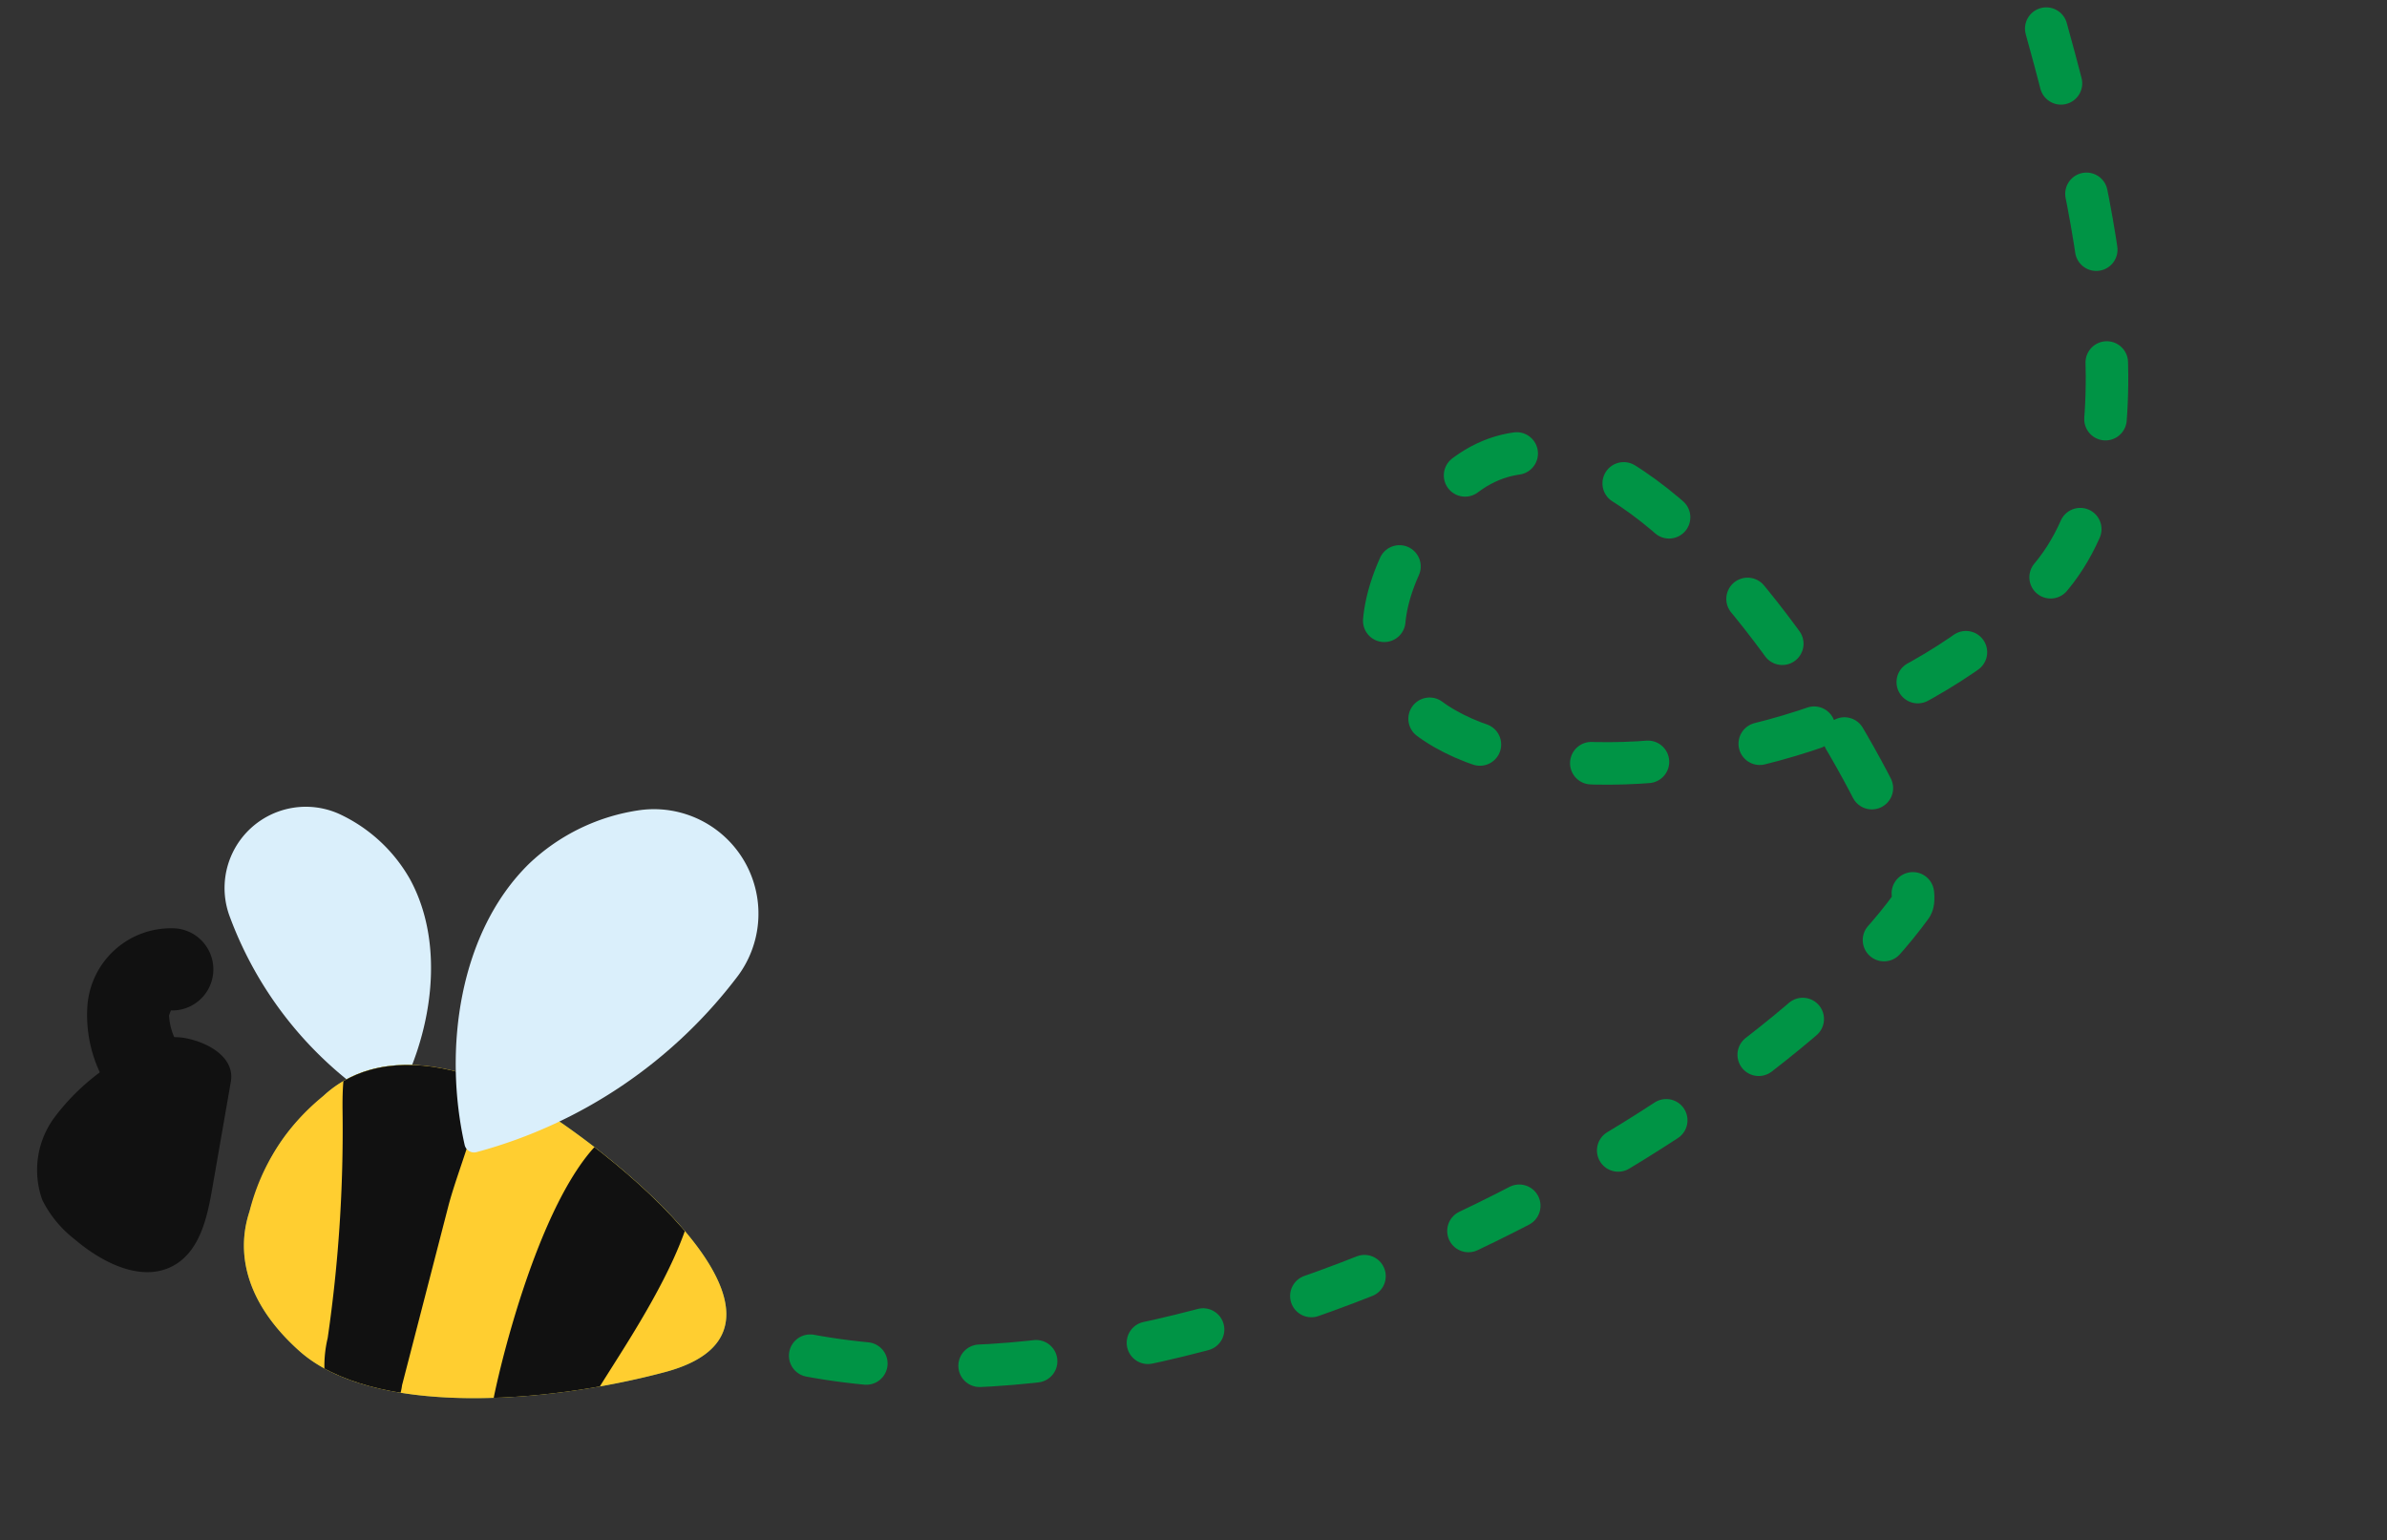
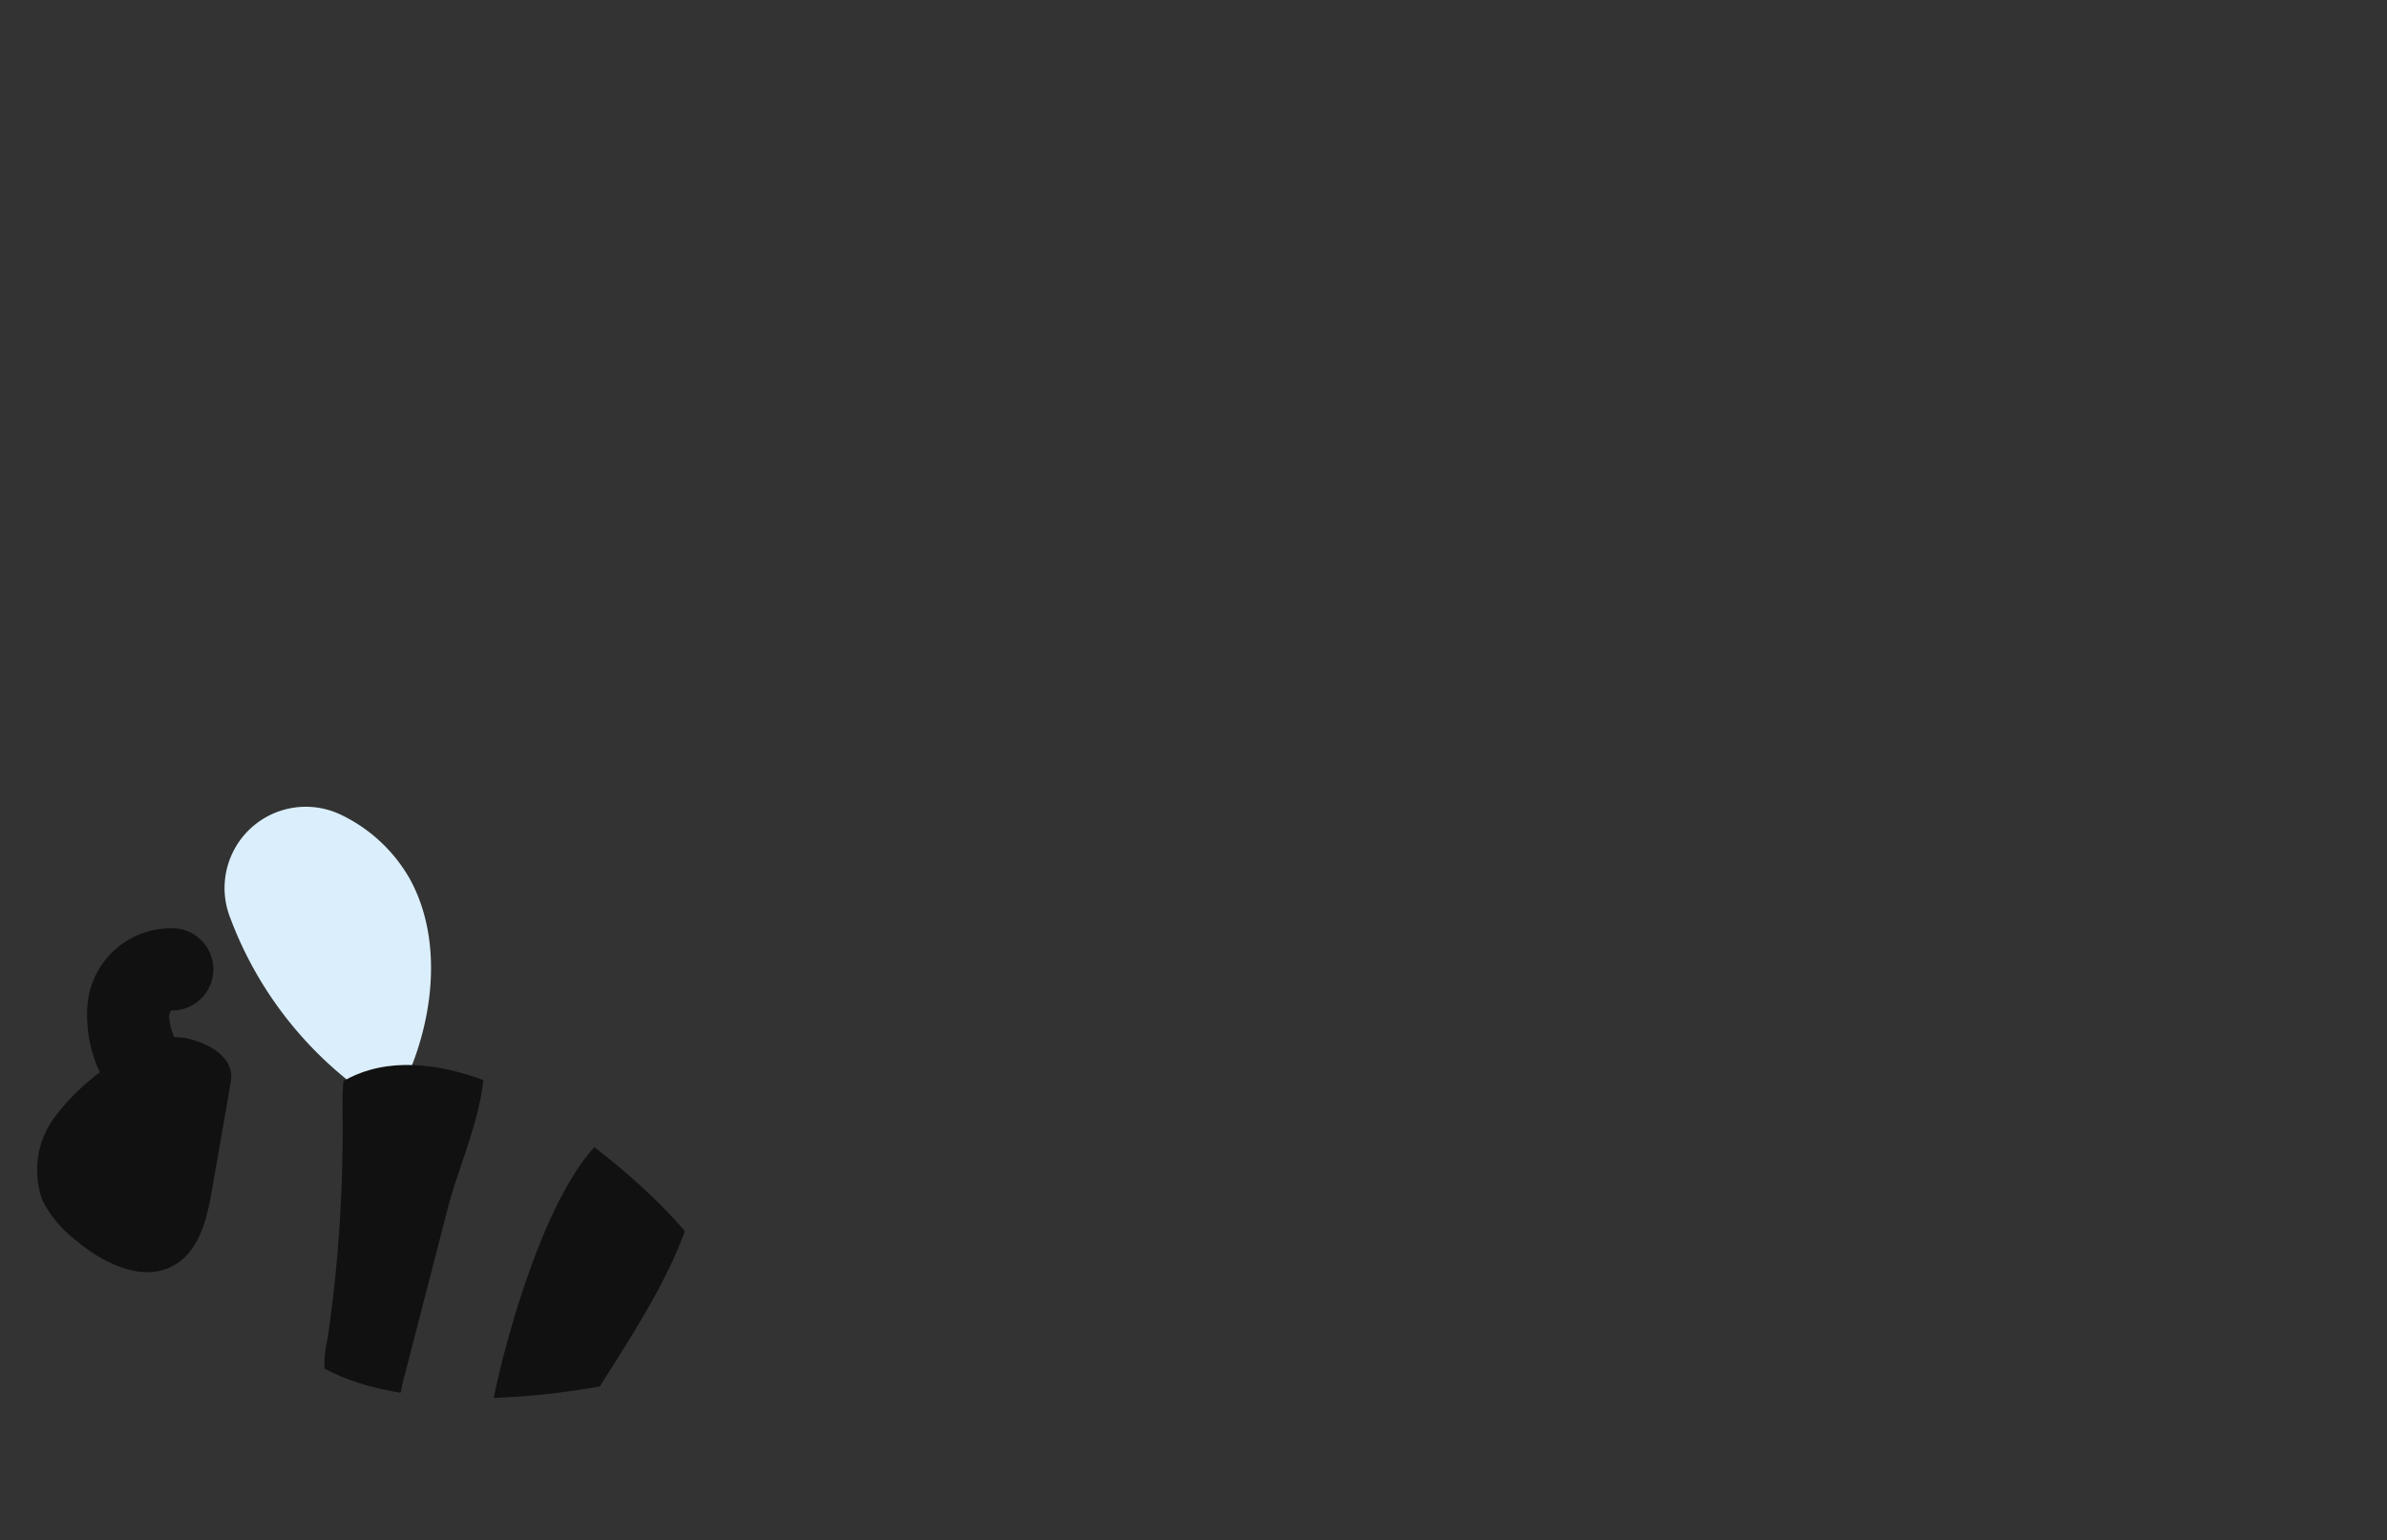
<svg xmlns="http://www.w3.org/2000/svg" width="168.397" height="108.675" viewBox="0 0 168.397 108.675">
  <rect x="0" y="0" width="168.397" height="108.675" fill="#333333" stroke="none" />
  <defs>
    <clipPath id="a">
      <path d="M22.593,22.018c2.935-.561,4.917-.88,8.736-4.152.871-.743,4.151-3.591,2.235-10.2S20.991-4.655,12.489-7.268C.024-11.1,8.252,10.389,11.15,15.126c1.821,2.969,4.481,5.795,7.708,6.72a7.963,7.963,0,0,0,3.736.172" fill="#111" />
    </clipPath>
  </defs>
  <g transform="translate(-8.207 45.766) rotate(-16)">
    <g transform="translate(0 18.673)">
      <path d="M12.3-1.828a26.656,26.656,0,0,1,2.1,17.187A5.733,5.733,0,0,1,4.02,17.247a11.1,11.1,0,0,1-1.774-6.518C2.561,5.375,6.813.492,11.579-2.075Z" transform="translate(36.326 16.888) rotate(164)" fill="#daeffb" />
-       <path d="M20.5,22.147a8.028,8.028,0,0,0,2.047-.128c2.935-.561,4.917-.877,8.736-4.149.869-.746,4.148-3.595,2.232-10.2S20.942-4.654,12.441-7.267c-.083-.027-.168-.051-.251-.075C.085-10.813,8.223,10.419,11.1,15.13a17.489,17.489,0,0,0,4.971,5.425,20.377,20.377,0,0,1,2.517-1.607l.724.247A30.751,30.751,0,0,1,20.5,22.147" transform="translate(48.86 35.164) rotate(164)" fill="#679368" />
-       <path d="M2.867,2.152a8.12,8.12,0,0,0,1.693.3A30.9,30.9,0,0,0,3.372-.5L2.648-.75A20.05,20.05,0,0,0,.134.861a9.88,9.88,0,0,0,2.733,1.29" transform="translate(28.106 20.624) rotate(164)" fill="#48764e" />
-       <path d="M11.153,15.129c2.478,4.047,6.526,7.835,11.443,6.892a15.143,15.143,0,0,0,8.736-4.152c.871-.743,4.148-3.592,2.235-10.2S20.994-4.652,12.49-7.268C.024-11.1,8.253,10.388,11.153,15.129" transform="translate(48.907 35.15) rotate(164)" fill="#ffce30" />
      <g transform="translate(48.903 35.151) rotate(164)">
        <g transform="translate(0 0)" clip-path="url(#a)">
          <path d="M16.01-.826A3.8,3.8,0,0,1,17.476-1.4a3.1,3.1,0,0,1,1.729.454,7.852,7.852,0,0,1,2.773,2.5,1.123,1.123,0,0,1,.26.841l-.33.509C18.965,6.021,5.917,18.463,1.763,13.152-3.006,7.057,12.638,1.073,16.01-.826" transform="translate(1.803 -5.343)" fill="#111" />
          <path d="M18.659.71A4,4,0,0,1,21.495-.772c1.465.112,2.335,1.87,2.079,3.32A8.493,8.493,0,0,1,21.355,6.3a101.842,101.842,0,0,0-9.367,13.012c-1.656,2.729-3.728,5.416-7.266,4.281C2.2,22.785.246,20.486,1.294,17.8c1.219-3.119,5.546-5.879,7.925-8.132q4.716-4.48,9.44-8.961" transform="translate(10.022 1.078)" fill="#111" />
        </g>
      </g>
      <path d="M1.362,6.844Q3.931,3.979,6.5,1.113C7.864-.411,9.5-2.061,11.537-2.027c2.608.045,4.281,2.784,5.067,5.278A8.048,8.048,0,0,1,17.07,6.8a6.238,6.238,0,0,1-3.759,4.473,15.563,15.563,0,0,1-5.937,1.067c-1.72.059-3.614-.011-4.883-1.165S.221,8.119,1.362,6.844" transform="translate(18.322 23.641) rotate(164)" fill="#111" />
      <path d="M11.836-.173l-2.9-.011,2.9.2A9.557,9.557,0,0,1,10.06,6.208,5.907,5.907,0,0,1,1.836,7.545,2.9,2.9,0,0,1,5.22,2.838l.294-.226A4.385,4.385,0,0,0,6.038.023l2.9-.207Z" transform="translate(18.242 12.734) rotate(164)" fill="#111" />
-       <path d="M28.647-.187A34.262,34.262,0,0,0,6.4.6a7.372,7.372,0,0,0-.313,13.566,14.238,14.238,0,0,0,8.632.943C21.457,13.63,26.8,7.251,29.1.685a.68.68,0,0,0-.455-.872" transform="translate(57.91 18.922) rotate(164)" fill="#daeffb" />
    </g>
-     <path d="M67.673,114.238c-11.507-.7-31.28-2.451-36.937-12.719-11.39-20.667,1.466-56.235,15.891-42.8,21.307,19.852-32.179,29.522-34.4,26.353C1.792,70.2-7.136,25.286,8.3,0" transform="translate(48.174 73.559) rotate(-93)" fill="none" stroke="#009445" stroke-linecap="round" stroke-width="3" stroke-dasharray="4 8" />
  </g>
</svg>